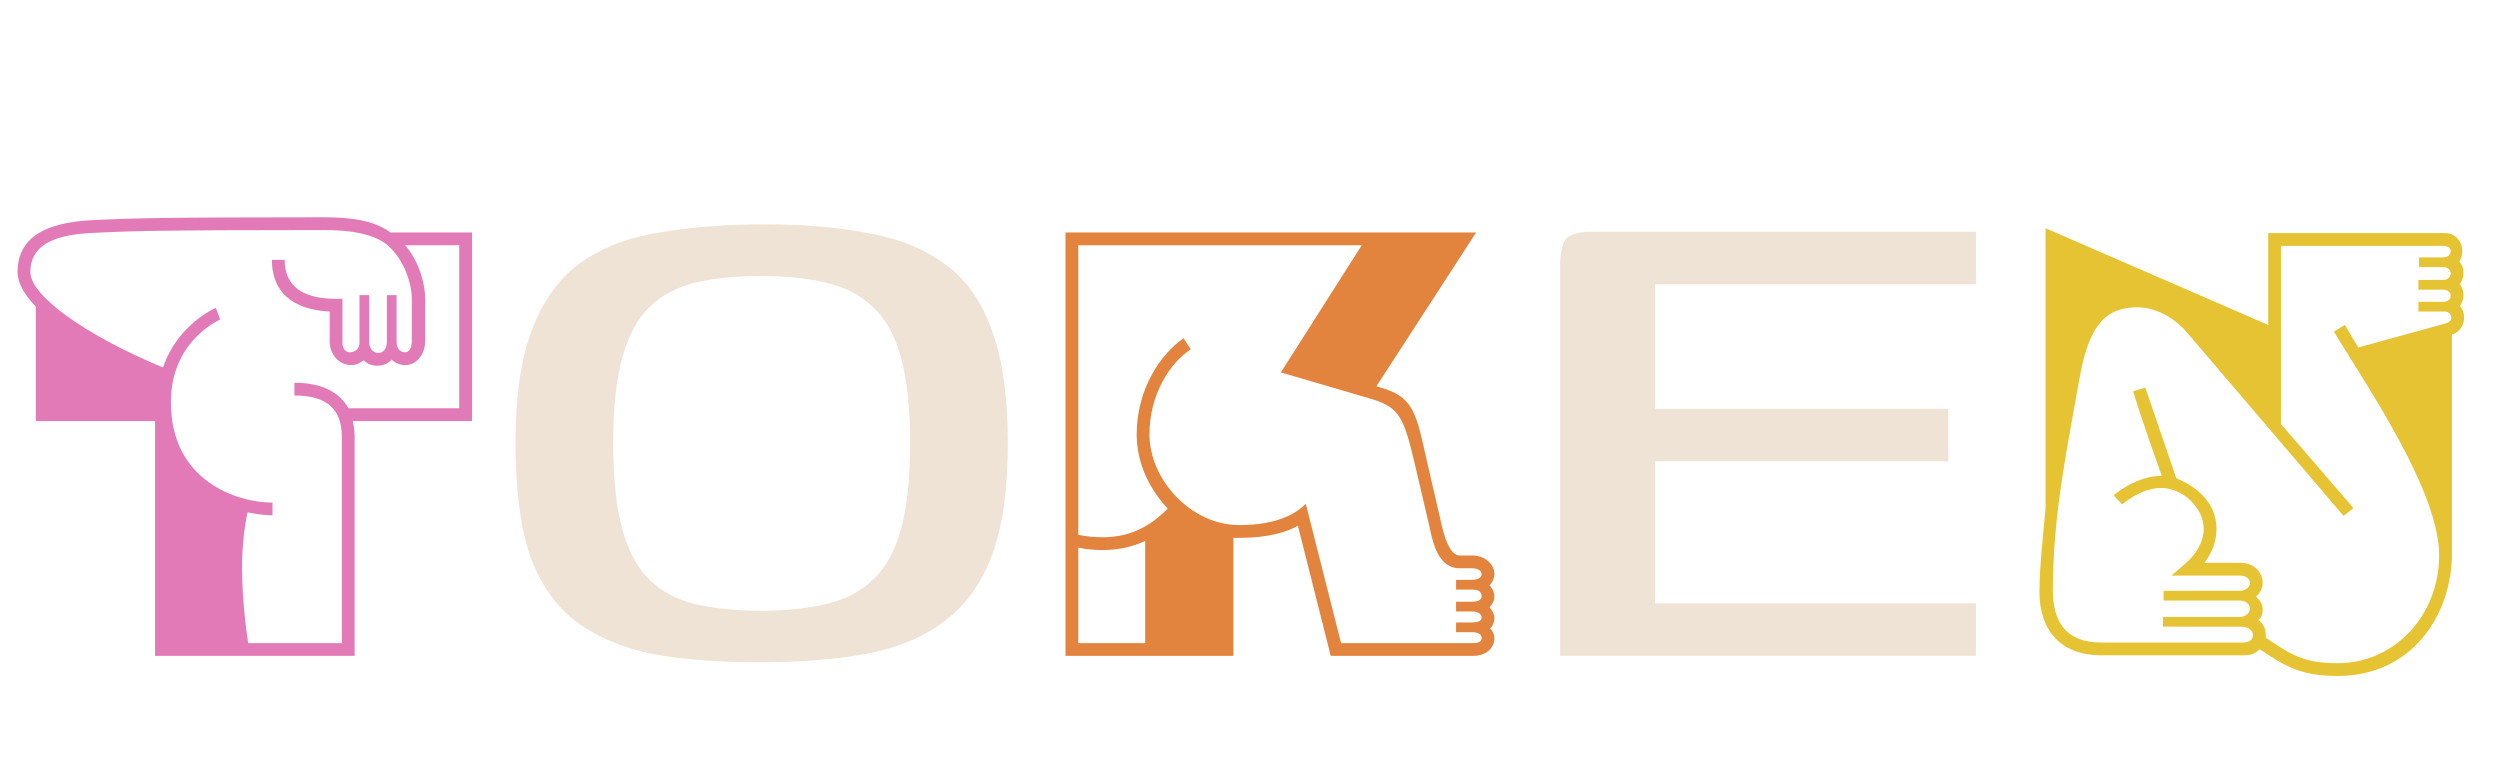
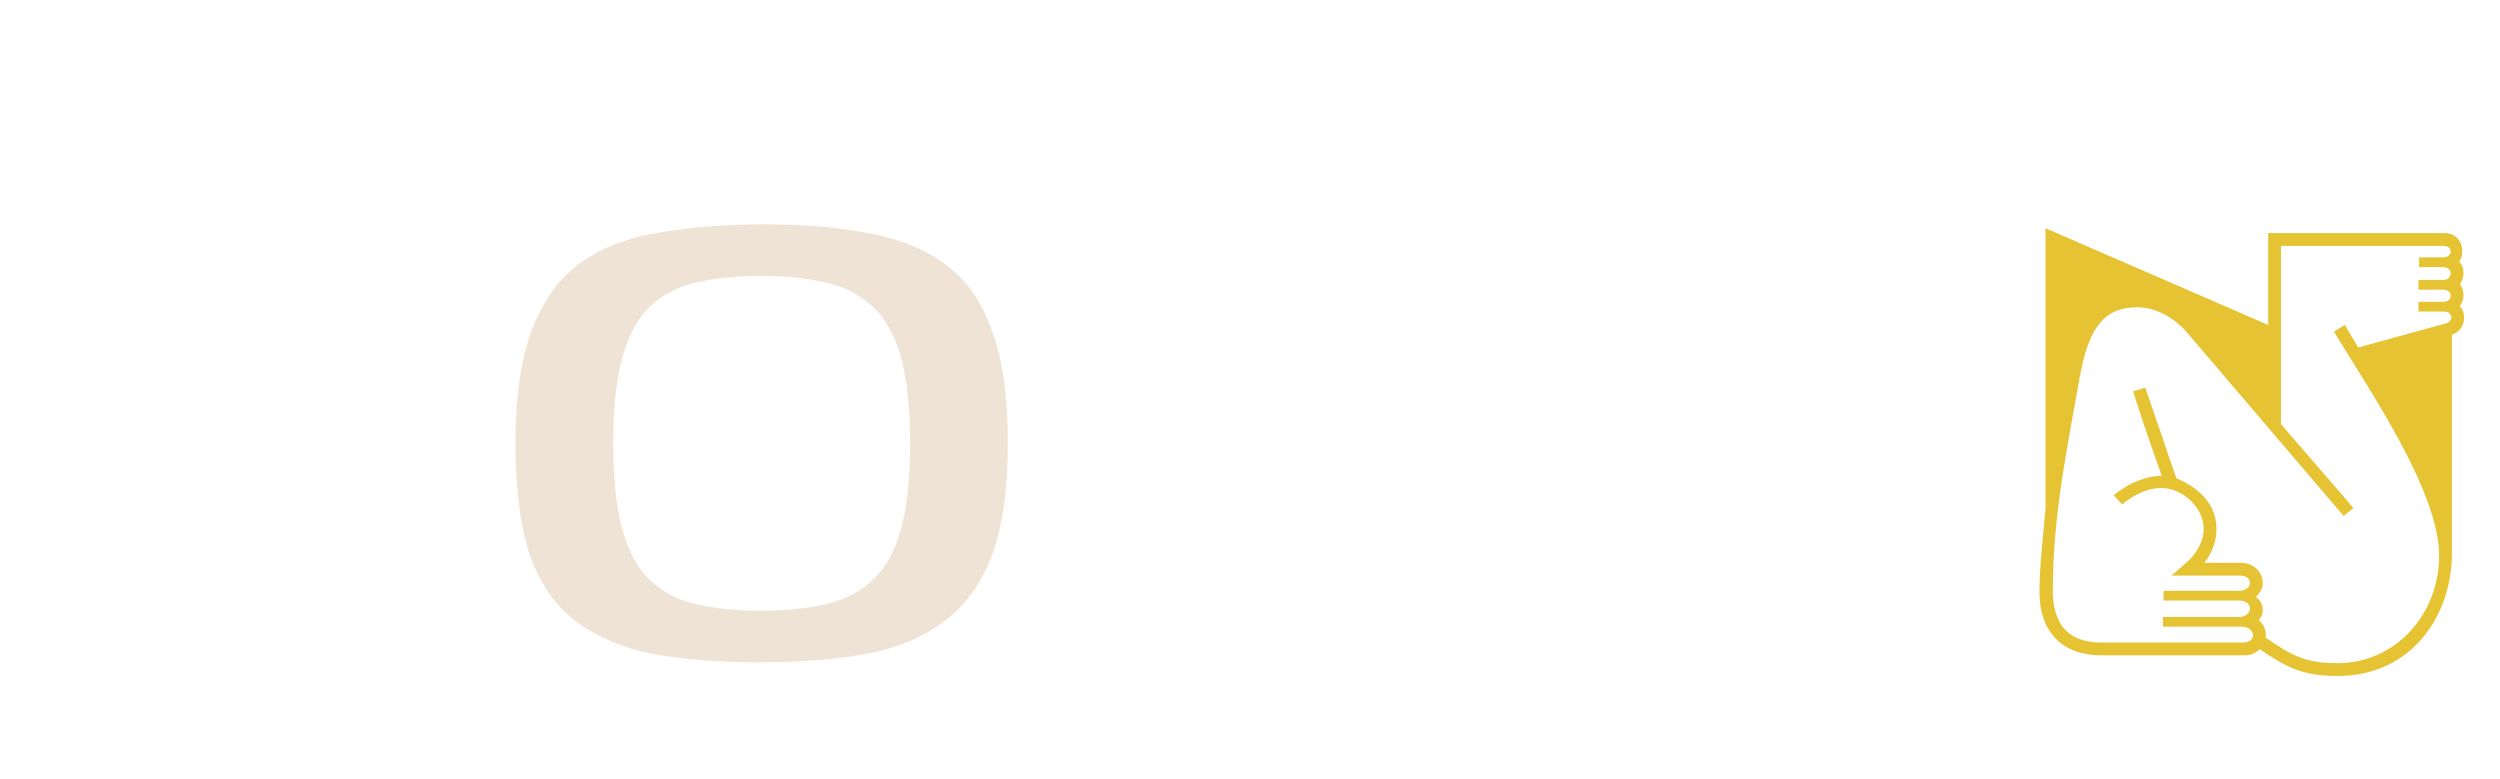
<svg xmlns="http://www.w3.org/2000/svg" width="526" height="164" viewBox="0 0 526 164" fill="none">
-   <path d="M68.084 45.712C74.228 45.712 78.836 46.48 82.164 48.912H99.316V88.592H74.228C74.484 89.744 74.612 90.896 74.612 91.92V138H32.628V88.592H7.54V64.528C5.108 61.968 3.7 59.536 3.7 57.232C3.7 47.504 14.196 46.48 21.364 46.224C27.508 45.968 32.756 45.712 68.084 45.712ZM73.844 76.816C71.668 76.816 69.364 74.896 69.364 71.824V65.552C61.428 65.168 57.204 61.328 57.204 54.672H59.892C59.892 60.048 63.476 62.864 70.644 62.864H72.052V72.08C72.052 73.488 72.82 74.128 73.588 74.128C74.868 74.128 75.636 73.232 75.636 72.08V62.096H77.684V72.08C77.684 72.848 78.196 74.256 79.604 74.256C80.628 74.256 81.396 73.36 81.396 71.952V62.096H83.444V71.952C83.444 73.36 84.212 74.128 85.236 74.128C86.26 74.128 86.644 72.848 86.644 71.824V62.864C86.644 59.792 85.108 54.544 81.396 51.472C78.452 49.168 73.844 48.4 68.084 48.4C33.012 48.4 26.74 48.656 21.364 48.912C16.372 49.168 6.388 49.296 6.388 57.232C6.388 62.224 17.78 70.416 34.292 77.328C37.364 68.24 45.3 64.784 45.428 64.784L46.324 67.216C45.3 67.728 35.956 72.208 35.956 84.624C35.956 101.264 49.908 105.744 57.332 105.744V108.432C55.796 108.432 54.004 108.176 52.084 107.792C51.316 111.376 50.932 115.472 50.932 119.312C50.932 126.224 51.828 132.752 52.212 135.312H71.924V91.92C71.924 86.032 68.724 83.216 61.94 83.216V80.528C68.34 80.528 71.668 82.96 73.332 85.904H96.628V51.6H85.236C88.18 54.928 89.46 59.792 89.46 62.864V71.696C89.46 73.232 88.948 74.512 88.18 75.408C87.412 76.304 86.388 76.816 85.236 76.816C84.212 76.816 83.188 76.432 82.42 75.664C81.652 76.56 80.5 76.944 79.348 76.944C78.196 76.944 77.3 76.56 76.532 75.792C75.764 76.432 74.868 76.816 73.844 76.816Z" fill="#E17AB7" />
  <path d="M159.67 139.358C151.263 139.358 143.827 138.776 137.36 137.612C131.023 136.319 125.655 134.055 121.258 130.822C116.99 127.589 113.757 122.997 111.558 117.048C109.489 110.969 108.454 103.015 108.454 93.186C108.454 83.357 109.618 75.403 111.946 69.324C114.274 63.245 117.637 58.589 122.034 55.356C126.561 52.123 132.057 49.989 138.524 48.954C145.12 47.79 152.621 47.208 161.028 47.208C169.435 47.208 176.807 47.855 183.144 49.148C189.481 50.312 194.784 52.511 199.052 55.744C203.449 58.977 206.683 63.633 208.752 69.712C210.951 75.661 212.05 83.486 212.05 93.186C212.05 103.145 210.886 111.163 208.558 117.242C206.23 123.191 202.803 127.783 198.276 131.016C193.879 134.249 188.447 136.448 181.98 137.612C175.513 138.776 168.077 139.358 159.67 139.358ZM160.058 128.494C165.231 128.494 169.758 128.041 173.638 127.136C177.647 126.231 180.945 124.549 183.532 122.092C186.248 119.635 188.253 116.078 189.546 111.422C190.839 106.766 191.486 100.687 191.486 93.186C191.486 85.814 190.839 79.8 189.546 75.144C188.253 70.488 186.248 66.931 183.532 64.474C180.945 62.017 177.647 60.335 173.638 59.43C169.758 58.525 165.231 58.072 160.058 58.072C154.885 58.072 150.358 58.525 146.478 59.43C142.598 60.335 139.365 62.017 136.778 64.474C134.191 66.931 132.251 70.488 130.958 75.144C129.665 79.8 129.018 85.814 129.018 93.186C129.018 100.687 129.665 106.766 130.958 111.422C132.251 116.078 134.191 119.635 136.778 122.092C139.365 124.549 142.598 126.231 146.478 127.136C150.358 128.041 154.885 128.494 160.058 128.494Z" fill="#EFE3D5" />
-   <path d="M314.42 130.064C314.42 130.832 314.164 131.6 313.524 132.24C314.164 132.88 314.42 133.52 314.42 134.288C314.42 136.08 313.012 138 309.812 138H279.988L273.076 110.608C270.9 111.888 266.932 113.168 260.788 113.168H259.508V138H224.18V48.912H310.58L289.588 81.296C297.78 83.344 297.908 86.928 300.468 98.064L303.156 109.712C303.668 112.016 304.82 116.88 307.124 116.88H309.812C312.628 116.88 314.42 118.928 314.42 120.72C314.42 121.616 314.036 122.512 313.396 123.152C314.036 123.792 314.42 124.688 314.42 125.456C314.42 126.352 314.036 127.12 313.396 127.76C314.036 128.528 314.42 129.296 314.42 130.064ZM306.356 128.656V126.608H309.684C310.452 126.608 311.732 126.48 311.732 125.456C311.732 124.304 310.836 124.048 309.556 124.048H306.356V122H309.684C310.452 122 311.732 121.744 311.732 120.848C311.732 120.08 310.964 119.568 309.684 119.568H307.124C302.004 119.568 301.236 112.656 300.596 110.096L297.78 98.064C295.476 88.336 294.708 85.776 288.692 83.984L269.492 78.352L286.516 51.6H226.868V112.528C228.66 112.912 230.452 113.04 231.988 113.04C238.644 113.04 242.74 109.968 245.684 107.024C241.204 102.16 239.156 96.656 239.156 91.408C239.156 81.936 244.148 74.512 249.012 71.184L250.548 73.488C246.196 76.304 241.844 82.96 241.844 91.408C241.844 100.752 250.42 110.48 260.788 110.48C269.108 110.48 272.948 107.792 274.74 106L282.164 135.312H309.812C311.476 135.312 311.732 134.8 311.732 134.16C311.732 133.136 310.196 133.008 309.812 133.008H306.356V130.96H309.684C310.836 130.96 311.732 130.704 311.732 129.936C311.732 129.04 310.708 128.656 309.684 128.656H306.356ZM226.868 115.216V135.312H240.948V113.808C238.516 114.96 235.572 115.728 231.988 115.728C230.452 115.728 228.66 115.6 226.868 115.216Z" fill="#E2833E" />
-   <path d="M328.244 138V56.132C328.244 53.287 328.632 51.347 329.408 50.312C330.313 49.277 332.189 48.76 335.034 48.76H415.738V59.818H348.226V86.008H409.918V97.066H348.226V126.942H415.738V138H328.244Z" fill="#EFE3D5" />
  <path d="M515.884 70.416V116.496C515.884 129.296 507.564 142.224 491.82 142.224C484.268 142.224 480.94 140.304 475.436 136.592C474.668 137.36 473.644 137.872 472.364 137.872H442.028C433.964 137.872 429.1 133.008 429.1 124.56C429.1 119.568 429.868 112.656 430.38 107.024V48.016L477.228 68.368V49.04H514.348C516.78 49.04 518.06 50.96 518.06 52.752C518.06 53.648 517.932 54.288 517.42 55.056C518.06 55.696 518.316 56.464 518.316 57.488C518.316 58.256 518.06 59.152 517.548 59.792C518.06 60.432 518.316 61.2 518.316 62.096C518.316 62.864 518.06 63.76 517.548 64.4C518.188 65.04 518.444 65.936 518.444 66.832C518.444 68.368 517.548 69.904 515.884 70.416ZM496.172 73.104L514.348 68.112C515.5 67.856 515.756 67.216 515.756 66.832C515.756 66.448 515.5 65.552 514.348 65.552H508.844V63.504H514.092C514.732 63.504 515.628 63.12 515.628 62.224C515.628 61.584 515.116 60.944 513.964 60.944H508.844V58.896H514.092C514.988 58.896 515.628 58.256 515.628 57.488C515.628 56.72 514.86 56.208 514.092 56.208H508.972V54.16H514.092C514.86 54.16 515.628 53.648 515.628 52.88C515.628 52.112 514.988 51.728 513.964 51.728H479.916V89.232C487.724 98.32 495.02 106.64 495.148 106.896L493.1 108.56L460.204 70.032C457.516 66.832 453.548 64.656 449.708 64.656C442.796 64.656 439.468 68.752 437.548 79.504C435.116 93.456 431.916 108.048 431.916 124.176C431.916 130.576 434.476 135.184 442.028 135.184H471.852C472.876 135.184 474.028 134.8 474.028 133.648C474.028 132.624 473.004 131.856 471.596 131.856H455.084V129.808H471.212C472.364 129.808 473.388 129.04 473.388 128.016C473.388 126.864 472.108 126.352 471.212 126.352H455.212V124.304H471.34C472.236 124.304 473.388 123.664 473.388 122.64C473.388 121.872 472.748 121.104 471.212 121.104H456.876L459.692 118.672C461.996 116.752 463.66 114.064 463.66 111.248C463.66 106.896 459.308 102.672 454.7 102.672C450.348 102.672 446.508 106.128 446.508 106.128L444.716 104.208C444.844 104.08 449.452 100.112 454.828 100.112C451.5 90.896 448.812 82.448 448.812 82.32L451.372 81.552L457.9 100.624C462.508 102.544 466.348 106 466.348 111.248C466.348 113.808 465.452 116.368 463.788 118.416H471.468C474.412 118.416 476.076 120.592 476.076 122.64C476.076 123.792 475.564 124.688 474.668 125.584C475.308 126.096 476.076 126.992 476.076 128.272C476.076 129.296 475.692 130.064 475.18 130.448C476.204 131.216 476.716 132.368 476.716 133.52V134.16C482.092 137.872 484.908 139.536 491.82 139.536C503.98 139.536 513.196 129.296 513.196 116.88C513.196 103.312 498.092 81.424 491.052 69.776L493.356 68.368L496.172 73.104Z" fill="#E6C333" />
</svg>